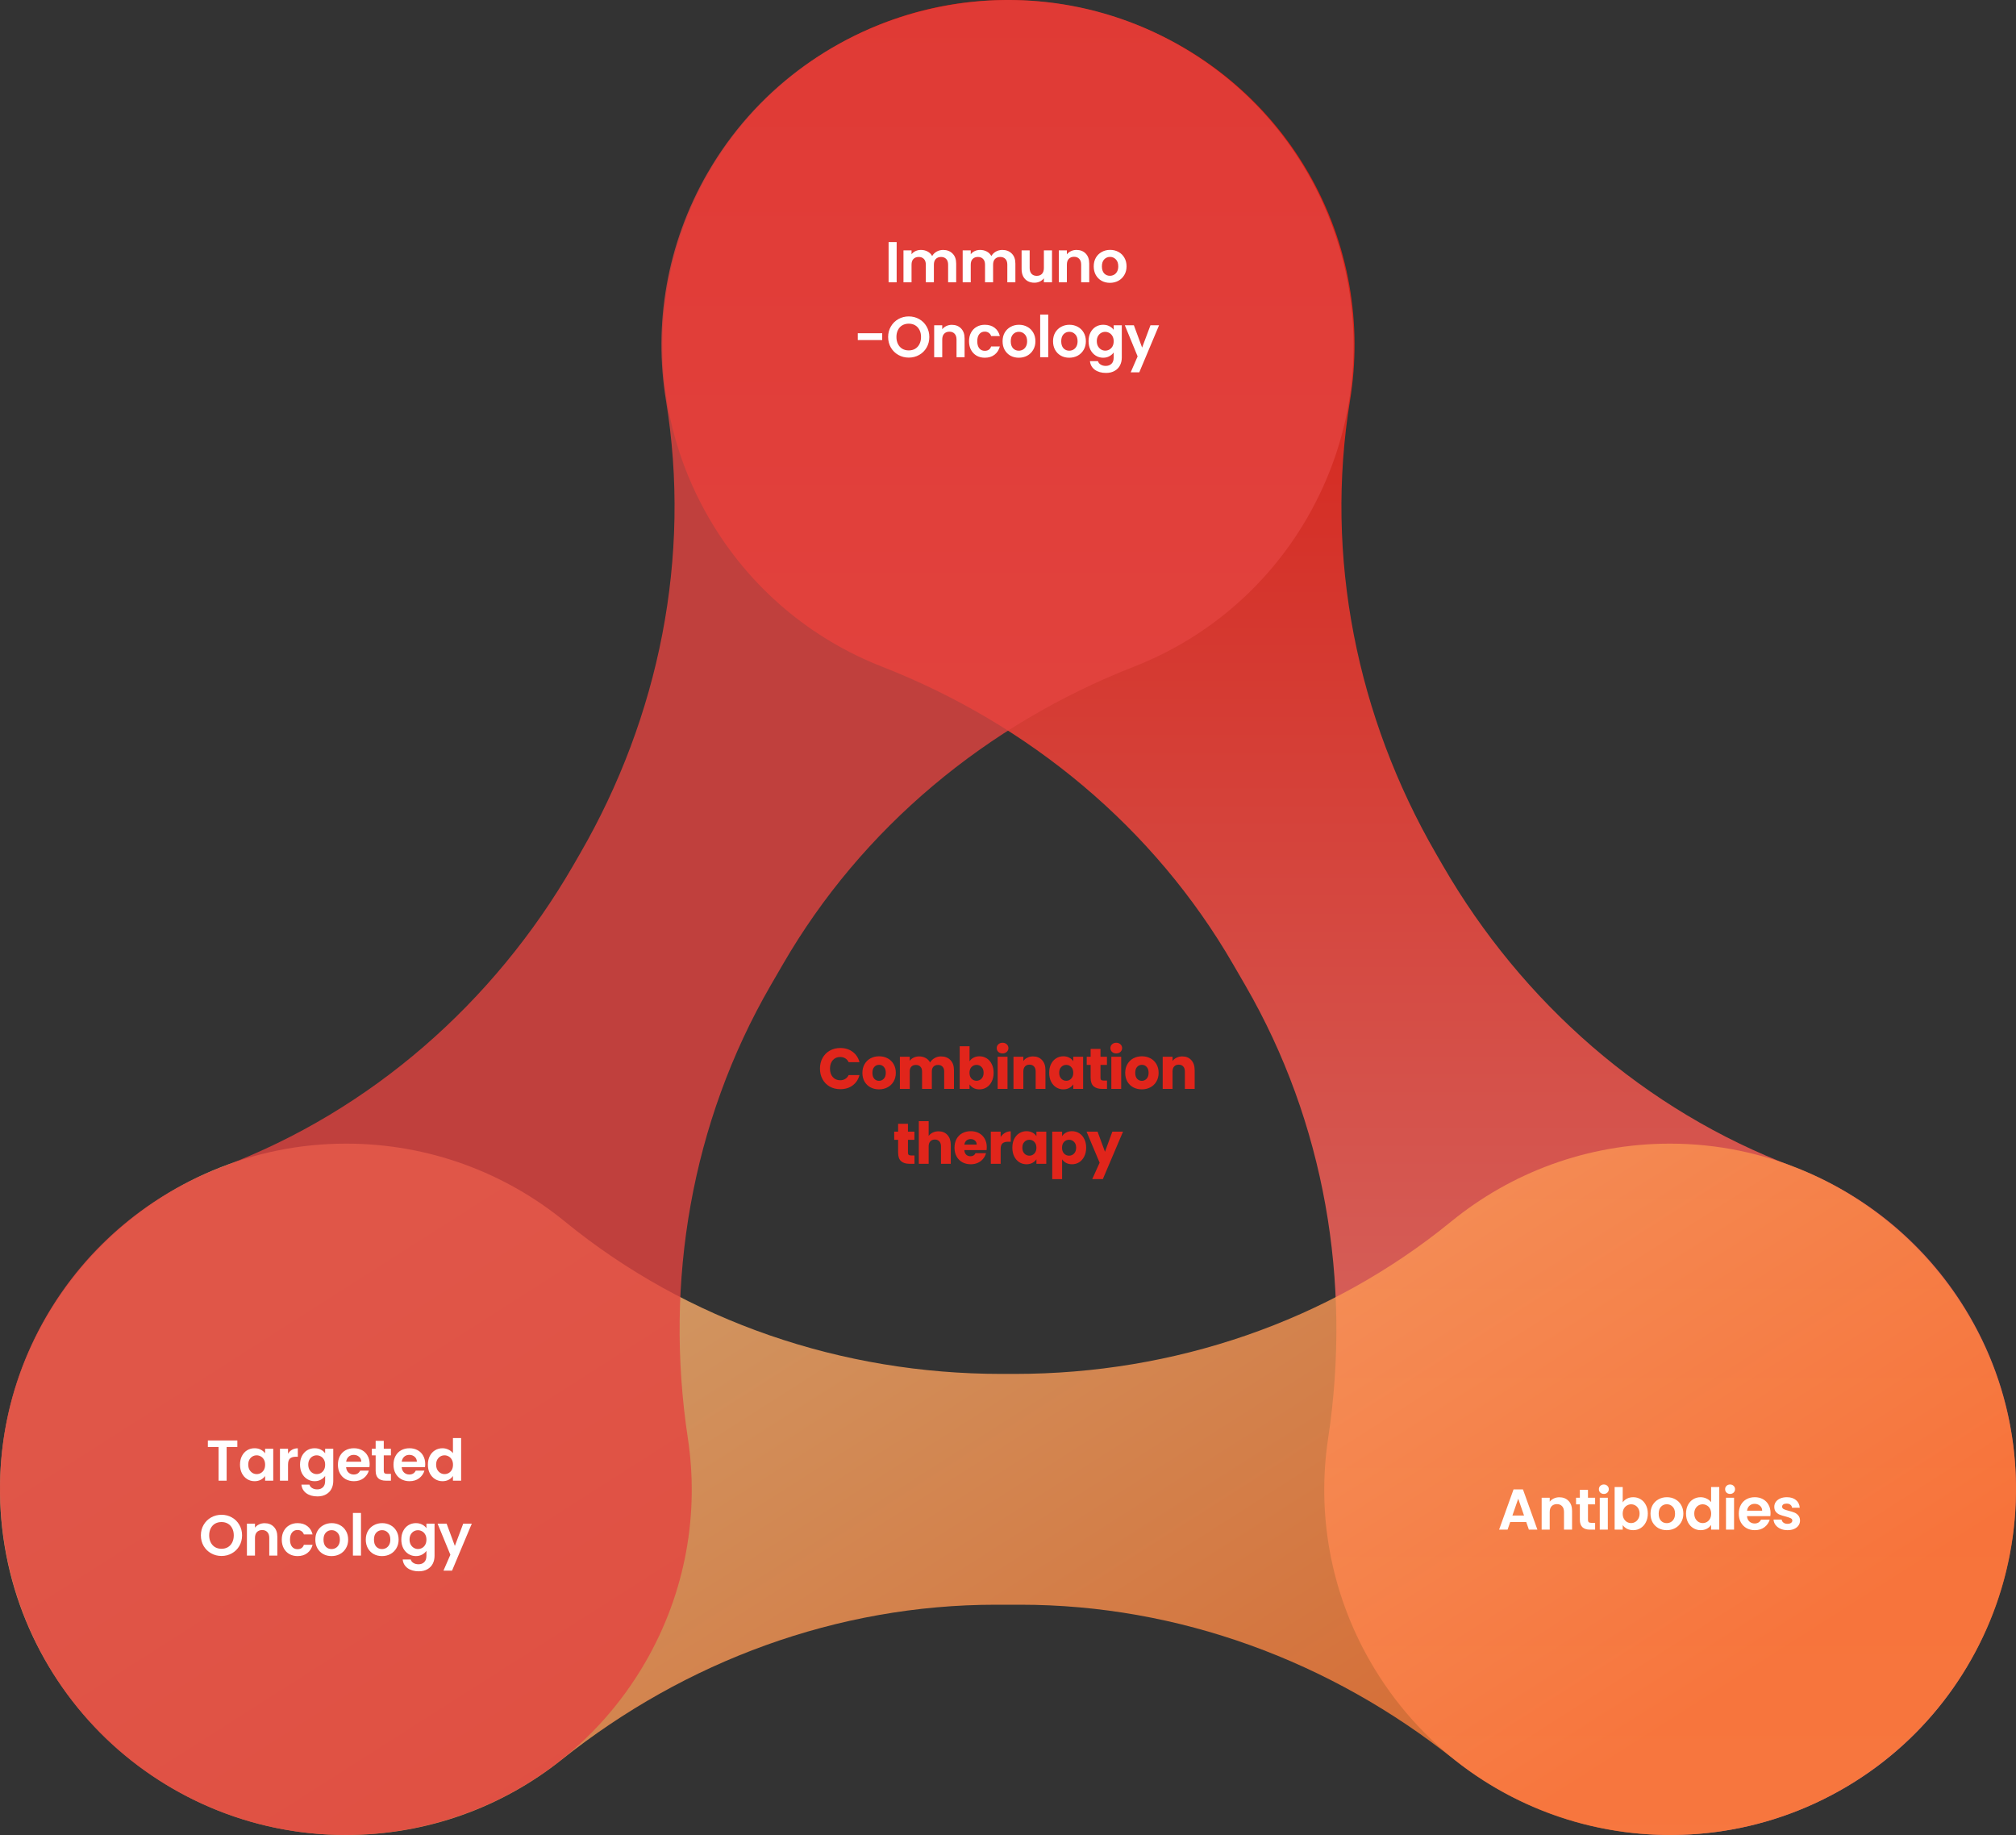
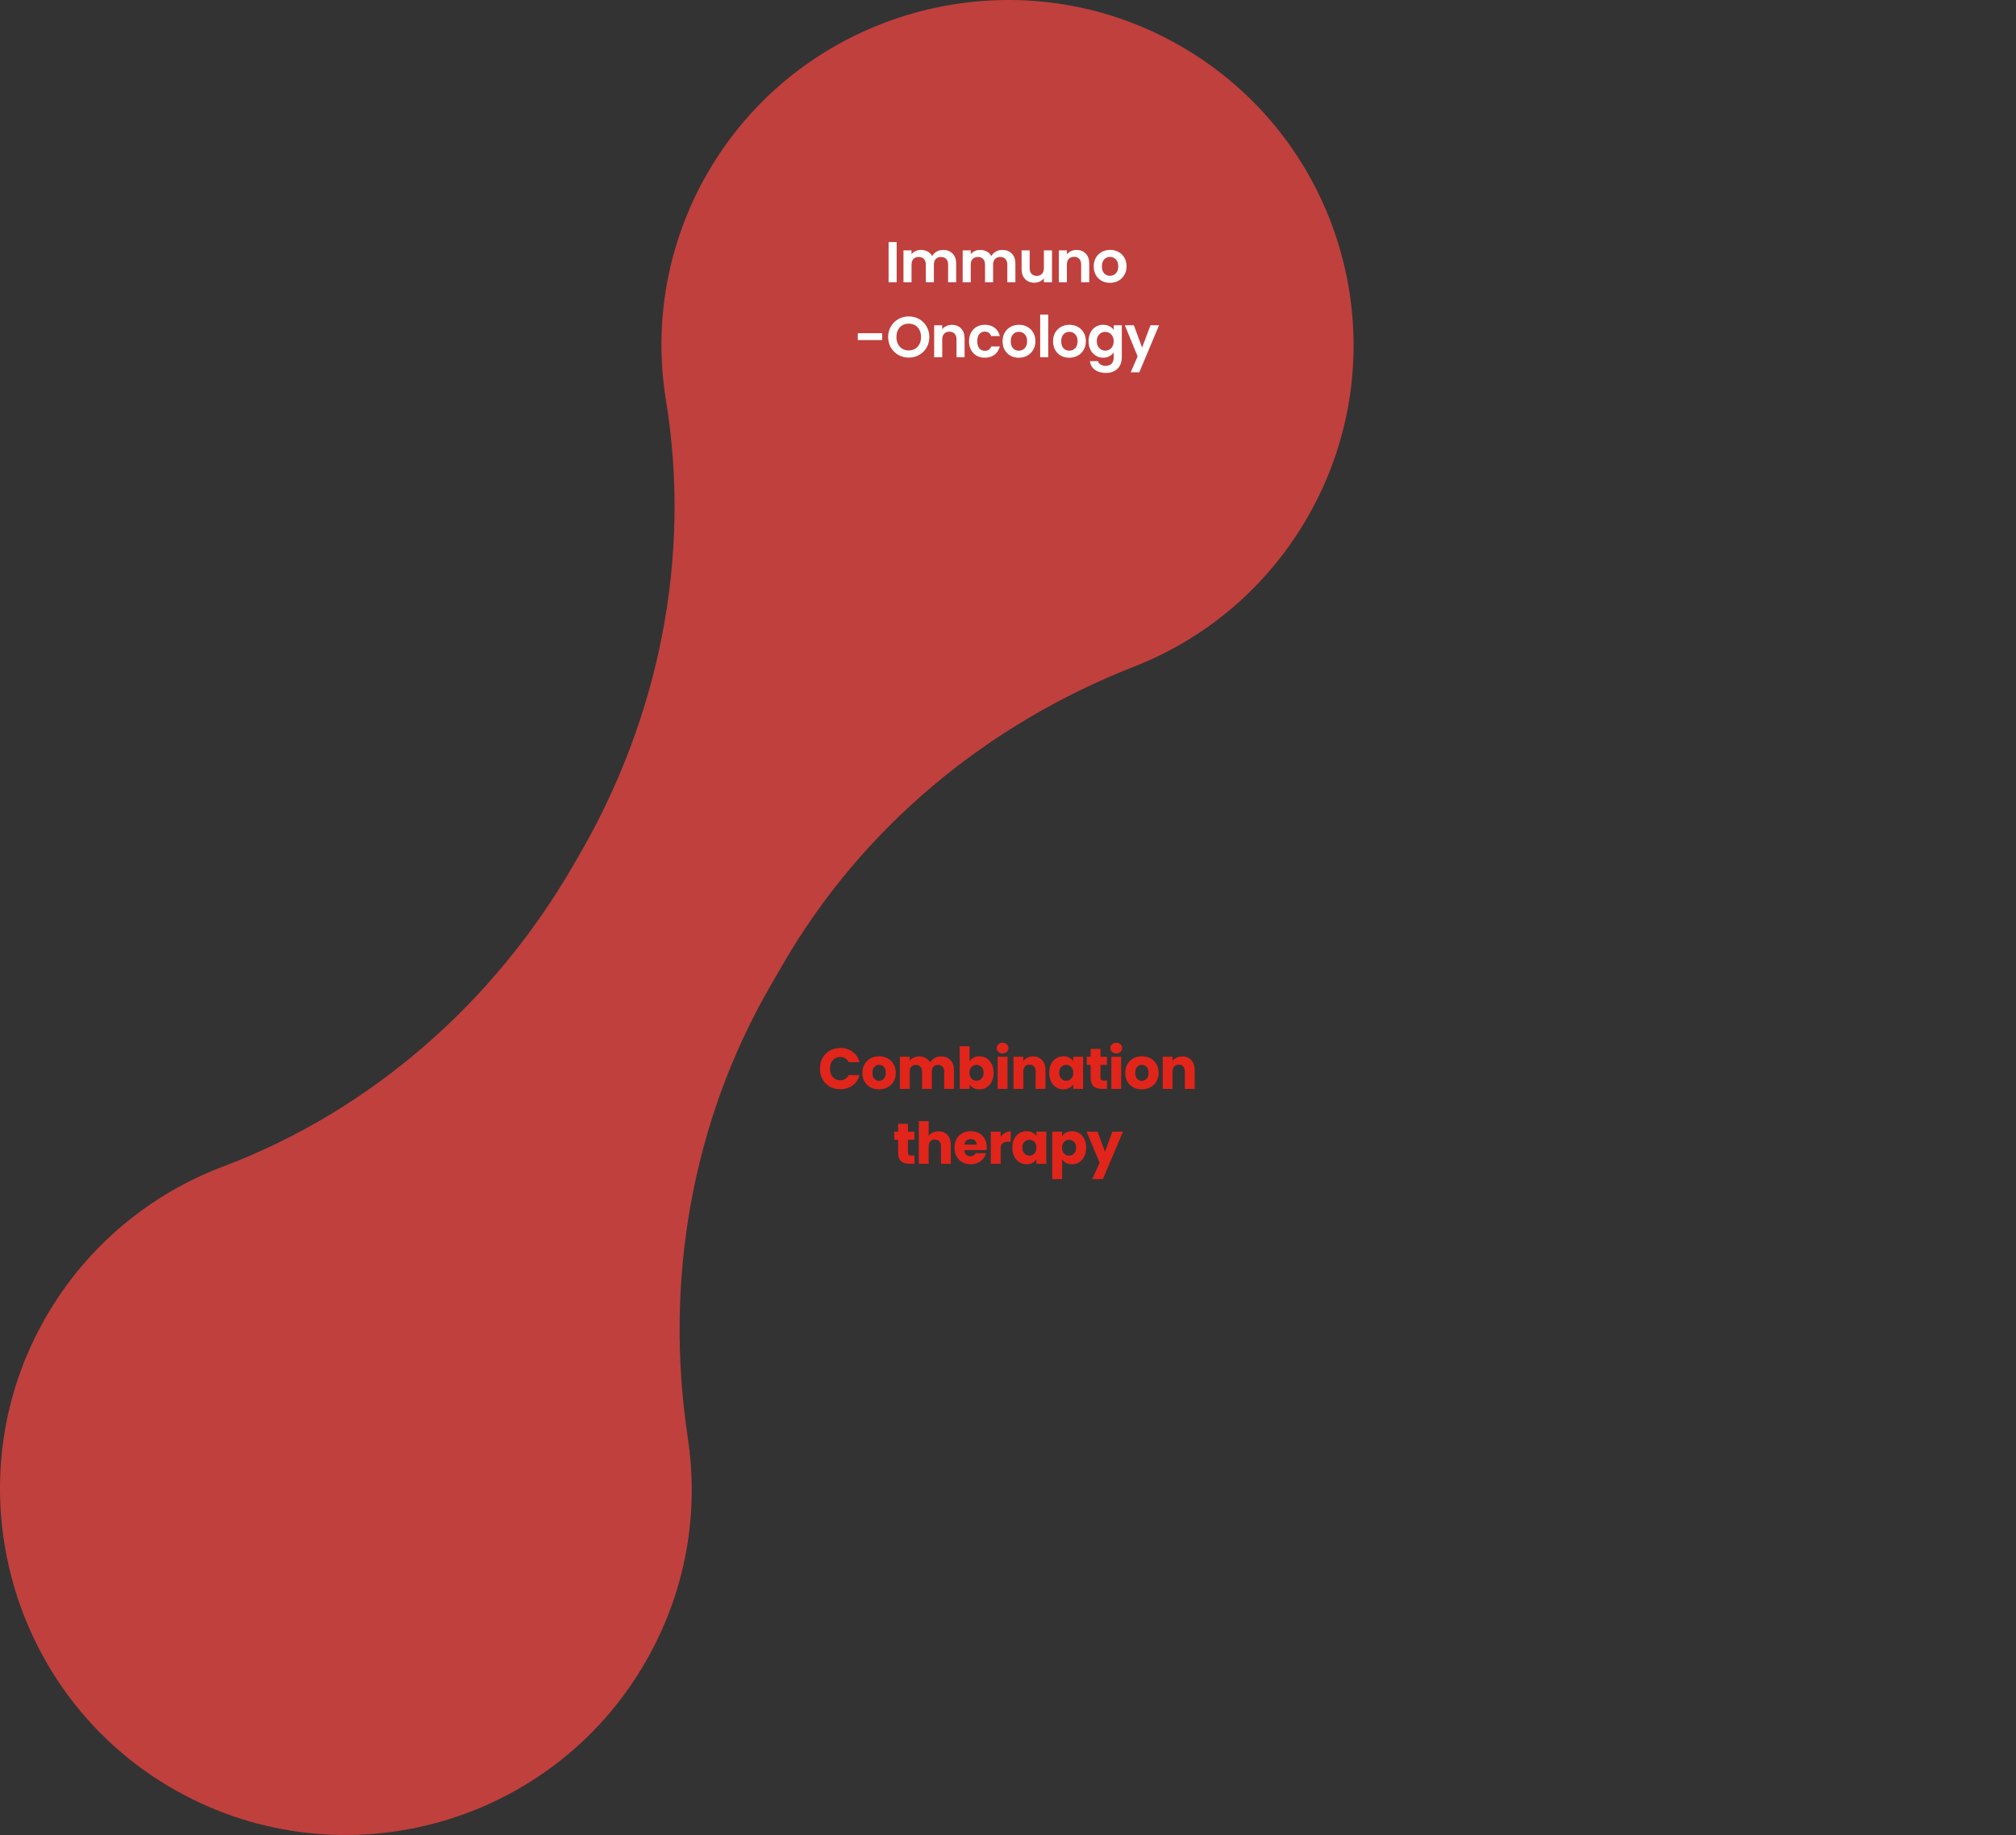
<svg xmlns="http://www.w3.org/2000/svg" width="700" height="637" viewBox="0 0 700 637" fill="none">
  <rect x="0" y="0" width="700" height="637" fill="#333333" stroke="none" />
-   <path d="M454.213 59.849C468.63 84.776 473.069 112.709 468.751 139.061C459.885 193.25 471.109 248.814 498.625 296.364L501.008 300.492C528.512 348.041 571.111 385.523 622.563 404.958C647.575 414.41 669.612 432.203 684.017 457.13C716.698 513.637 697.66 586.644 641.515 620.046C583.835 654.365 509.378 634.87 475.923 577.023C461.76 552.543 457.236 525.153 461.167 499.223C469.38 445.011 459.909 389.603 432.442 342.126L428.196 334.799C400.729 287.31 357.392 251.434 306.243 231.419C281.775 221.847 260.282 204.247 246.119 179.766C212.652 121.92 232.972 47.814 291.584 15.124C348.648 -16.708 421.52 3.355 454.201 59.849L454.213 59.849Z" fill="url(#paint0_linear_1061_22473)" fill-opacity="0.8" />
-   <path d="M579.875 397C551.036 397 524.567 407.148 503.857 424.061C461.263 458.842 407.431 476.94 352.401 476.94L347.623 476.94C292.605 476.94 238.761 458.854 196.167 424.061C175.456 407.148 148.988 397 120.148 397C54.763 397 0.919 449.999 0.012 515.285C-0.92 582.346 53.227 637 120.161 637C148.48 637 174.513 627.214 195.054 610.833C237.999 576.595 290.815 557.06 345.76 557.06L354.24 557.06C409.185 557.06 462.001 576.595 504.946 610.833C525.487 627.202 551.52 637 579.839 637C646.773 637 700.931 582.346 699.988 515.285C699.081 449.999 645.224 397 579.851 397L579.875 397Z" fill="url(#paint1_linear_1061_22473)" fill-opacity="0.8" />
  <path d="M245.787 59.849C231.37 84.776 226.931 112.709 231.249 139.061C240.115 193.25 228.891 248.814 201.375 296.364L198.992 300.492C171.488 348.041 128.889 385.523 77.437 404.958C52.425 414.41 30.388 432.203 15.983 457.13C-16.698 513.637 2.34 586.644 58.485 620.046C116.166 654.365 190.622 634.87 224.077 577.023C238.24 552.543 242.764 525.153 238.833 499.223C230.62 445.011 240.091 389.603 267.558 342.126L271.804 334.799C299.271 287.31 342.608 251.434 393.757 231.419C418.225 221.847 439.718 204.247 453.881 179.766C487.348 121.92 467.029 47.814 408.416 15.124C351.352 -16.708 278.48 3.355 245.799 59.849H245.787Z" fill="#E34440" fill-opacity="0.8" />
  <path d="M311.34 84.04L311.34 98L308.54 98L308.54 84.04L311.34 84.04ZM327.467 86.76C328.827 86.76 329.92 87.18 330.747 88.02C331.587 88.847 332.007 90.007 332.007 91.5L332.007 98L329.207 98L329.207 91.88C329.207 91.013 328.987 90.353 328.547 89.9C328.107 89.433 327.507 89.2 326.747 89.2C325.987 89.2 325.38 89.433 324.927 89.9C324.487 90.353 324.267 91.013 324.267 91.88L324.267 98L321.467 98L321.467 91.88C321.467 91.013 321.247 90.353 320.807 89.9C320.367 89.433 319.767 89.2 319.007 89.2C318.233 89.2 317.62 89.433 317.167 89.9C316.727 90.353 316.507 91.013 316.507 91.88L316.507 98L313.707 98L313.707 86.92L316.507 86.92L316.507 88.26C316.867 87.793 317.327 87.427 317.887 87.16C318.46 86.893 319.087 86.76 319.767 86.76C320.633 86.76 321.407 86.947 322.087 87.32C322.767 87.68 323.293 88.2 323.667 88.88C324.027 88.24 324.547 87.727 325.227 87.34C325.92 86.953 326.667 86.76 327.467 86.76ZM348.024 86.76C349.384 86.76 350.477 87.18 351.304 88.02C352.144 88.847 352.564 90.007 352.564 91.5L352.564 98L349.764 98L349.764 91.88C349.764 91.013 349.544 90.353 349.104 89.9C348.664 89.433 348.064 89.2 347.304 89.2C346.544 89.2 345.937 89.433 345.484 89.9C345.044 90.353 344.824 91.013 344.824 91.88L344.824 98L342.024 98L342.024 91.88C342.024 91.013 341.804 90.353 341.364 89.9C340.924 89.433 340.324 89.2 339.564 89.2C338.79 89.2 338.177 89.433 337.724 89.9C337.284 90.353 337.064 91.013 337.064 91.88L337.064 98L334.264 98L334.264 86.92L337.064 86.92L337.064 88.26C337.424 87.793 337.884 87.427 338.444 87.16C339.017 86.893 339.644 86.76 340.324 86.76C341.19 86.76 341.964 86.947 342.644 87.32C343.324 87.68 343.85 88.2 344.224 88.88C344.584 88.24 345.104 87.727 345.784 87.34C346.477 86.953 347.224 86.76 348.024 86.76ZM365.281 86.92L365.281 98L362.461 98L362.461 96.6C362.101 97.08 361.627 97.46 361.041 97.74C360.467 98.007 359.841 98.14 359.161 98.14C358.294 98.14 357.527 97.96 356.861 97.6C356.194 97.227 355.667 96.687 355.281 95.98C354.907 95.26 354.721 94.407 354.721 93.42L354.721 86.92L357.521 86.92L357.521 93.02C357.521 93.9 357.741 94.58 358.181 95.06C358.621 95.527 359.221 95.76 359.981 95.76C360.754 95.76 361.361 95.527 361.801 95.06C362.241 94.58 362.461 93.9 362.461 93.02L362.461 86.92L365.281 86.92ZM373.783 86.76C375.103 86.76 376.17 87.18 376.983 88.02C377.797 88.847 378.203 90.007 378.203 91.5L378.203 98L375.403 98L375.403 91.88C375.403 91 375.183 90.327 374.743 89.86C374.303 89.38 373.703 89.14 372.943 89.14C372.17 89.14 371.557 89.38 371.103 89.86C370.663 90.327 370.443 91 370.443 91.88L370.443 98L367.643 98L367.643 86.92L370.443 86.92L370.443 88.3C370.817 87.82 371.29 87.447 371.863 87.18C372.45 86.9 373.09 86.76 373.783 86.76ZM385.386 98.18C384.319 98.18 383.359 97.947 382.506 97.48C381.653 97 380.979 96.327 380.486 95.46C380.006 94.593 379.766 93.593 379.766 92.46C379.766 91.327 380.013 90.327 380.506 89.46C381.013 88.593 381.699 87.927 382.566 87.46C383.433 86.98 384.399 86.74 385.466 86.74C386.533 86.74 387.499 86.98 388.366 87.46C389.233 87.927 389.913 88.593 390.406 89.46C390.913 90.327 391.166 91.327 391.166 92.46C391.166 93.593 390.906 94.593 390.386 95.46C389.879 96.327 389.186 97 388.306 97.48C387.439 97.947 386.466 98.18 385.386 98.18ZM385.386 95.74C385.893 95.74 386.366 95.62 386.806 95.38C387.259 95.127 387.619 94.753 387.886 94.26C388.153 93.767 388.286 93.167 388.286 92.46C388.286 91.407 388.006 90.6 387.446 90.04C386.899 89.467 386.226 89.18 385.426 89.18C384.626 89.18 383.953 89.467 383.406 90.04C382.873 90.6 382.606 91.407 382.606 92.46C382.606 93.513 382.866 94.327 383.386 94.9C383.919 95.46 384.586 95.74 385.386 95.74ZM306.322 115.68L306.322 118.04L297.842 118.04L297.842 115.68L306.322 115.68ZM315.542 124.14C314.236 124.14 313.036 123.833 311.942 123.22C310.849 122.607 309.982 121.76 309.342 120.68C308.702 119.587 308.382 118.353 308.382 116.98C308.382 115.62 308.702 114.4 309.342 113.32C309.982 112.227 310.849 111.373 311.942 110.76C313.036 110.147 314.236 109.84 315.542 109.84C316.862 109.84 318.062 110.147 319.142 110.76C320.236 111.373 321.096 112.227 321.722 113.32C322.362 114.4 322.682 115.62 322.682 116.98C322.682 118.353 322.362 119.587 321.722 120.68C321.096 121.76 320.236 122.607 319.142 123.22C318.049 123.833 316.849 124.14 315.542 124.14ZM315.542 121.64C316.382 121.64 317.122 121.453 317.762 121.08C318.402 120.693 318.902 120.147 319.262 119.44C319.622 118.733 319.802 117.913 319.802 116.98C319.802 116.047 319.622 115.233 319.262 114.54C318.902 113.833 318.402 113.293 317.762 112.92C317.122 112.547 316.382 112.36 315.542 112.36C314.702 112.36 313.956 112.547 313.302 112.92C312.662 113.293 312.162 113.833 311.802 114.54C311.442 115.233 311.262 116.047 311.262 116.98C311.262 117.913 311.442 118.733 311.802 119.44C312.162 120.147 312.662 120.693 313.302 121.08C313.956 121.453 314.702 121.64 315.542 121.64ZM330.506 112.76C331.826 112.76 332.892 113.18 333.706 114.02C334.519 114.847 334.926 116.007 334.926 117.5L334.926 124L332.126 124L332.126 117.88C332.126 117 331.906 116.327 331.466 115.86C331.026 115.38 330.426 115.14 329.666 115.14C328.892 115.14 328.279 115.38 327.826 115.86C327.386 116.327 327.166 117 327.166 117.88L327.166 124L324.366 124L324.366 112.92L327.166 112.92L327.166 114.3C327.539 113.82 328.012 113.447 328.586 113.18C329.172 112.9 329.812 112.76 330.506 112.76ZM336.468 118.46C336.468 117.313 336.702 116.313 337.168 115.46C337.635 114.593 338.282 113.927 339.108 113.46C339.935 112.98 340.882 112.74 341.948 112.74C343.322 112.74 344.455 113.087 345.348 113.78C346.255 114.46 346.862 115.42 347.168 116.66L344.148 116.66C343.988 116.18 343.715 115.807 343.328 115.54C342.955 115.26 342.488 115.12 341.928 115.12C341.128 115.12 340.495 115.413 340.028 116C339.562 116.573 339.328 117.393 339.328 118.46C339.328 119.513 339.562 120.333 340.028 120.92C340.495 121.493 341.128 121.78 341.928 121.78C343.062 121.78 343.802 121.273 344.148 120.26L347.168 120.26C346.862 121.46 346.255 122.413 345.348 123.12C344.442 123.827 343.308 124.18 341.948 124.18C340.882 124.18 339.935 123.947 339.108 123.48C338.282 123 337.635 122.333 337.168 121.48C336.702 120.613 336.468 119.607 336.468 118.46ZM353.739 124.18C352.673 124.18 351.713 123.947 350.859 123.48C350.006 123 349.333 122.327 348.839 121.46C348.359 120.593 348.119 119.593 348.119 118.46C348.119 117.327 348.366 116.327 348.859 115.46C349.366 114.593 350.053 113.927 350.919 113.46C351.786 112.98 352.753 112.74 353.819 112.74C354.886 112.74 355.853 112.98 356.719 113.46C357.586 113.927 358.266 114.593 358.759 115.46C359.266 116.327 359.519 117.327 359.519 118.46C359.519 119.593 359.259 120.593 358.739 121.46C358.233 122.327 357.539 123 356.659 123.48C355.793 123.947 354.819 124.18 353.739 124.18ZM353.739 121.74C354.246 121.74 354.719 121.62 355.159 121.38C355.613 121.127 355.973 120.753 356.239 120.26C356.506 119.767 356.639 119.167 356.639 118.46C356.639 117.407 356.359 116.6 355.799 116.04C355.253 115.467 354.579 115.18 353.779 115.18C352.979 115.18 352.306 115.467 351.759 116.04C351.226 116.6 350.959 117.407 350.959 118.46C350.959 119.513 351.219 120.327 351.739 120.9C352.273 121.46 352.939 121.74 353.739 121.74ZM363.973 109.2L363.973 124L361.173 124L361.173 109.2L363.973 109.2ZM371.26 124.18C370.193 124.18 369.233 123.947 368.38 123.48C367.526 123 366.853 122.327 366.36 121.46C365.88 120.593 365.64 119.593 365.64 118.46C365.64 117.327 365.886 116.327 366.38 115.46C366.886 114.593 367.573 113.927 368.44 113.46C369.306 112.98 370.273 112.74 371.34 112.74C372.406 112.74 373.373 112.98 374.24 113.46C375.106 113.927 375.786 114.593 376.28 115.46C376.786 116.327 377.04 117.327 377.04 118.46C377.04 119.593 376.78 120.593 376.26 121.46C375.753 122.327 375.06 123 374.18 123.48C373.313 123.947 372.34 124.18 371.26 124.18ZM371.26 121.74C371.766 121.74 372.24 121.62 372.68 121.38C373.133 121.127 373.493 120.753 373.76 120.26C374.026 119.767 374.16 119.167 374.16 118.46C374.16 117.407 373.88 116.6 373.32 116.04C372.773 115.467 372.1 115.18 371.3 115.18C370.5 115.18 369.826 115.467 369.28 116.04C368.746 116.6 368.48 117.407 368.48 118.46C368.48 119.513 368.74 120.327 369.26 120.9C369.793 121.46 370.46 121.74 371.26 121.74ZM383.034 112.74C383.86 112.74 384.587 112.907 385.214 113.24C385.84 113.56 386.334 113.98 386.694 114.5L386.694 112.92L389.514 112.92L389.514 124.08C389.514 125.107 389.307 126.02 388.894 126.82C388.48 127.633 387.86 128.273 387.034 128.74C386.207 129.22 385.207 129.46 384.034 129.46C382.46 129.46 381.167 129.093 380.154 128.36C379.154 127.627 378.587 126.627 378.454 125.36L381.234 125.36C381.38 125.867 381.694 126.267 382.174 126.56C382.667 126.867 383.26 127.02 383.954 127.02C384.767 127.02 385.427 126.773 385.934 126.28C386.44 125.8 386.694 125.067 386.694 124.08L386.694 122.36C386.334 122.88 385.834 123.313 385.194 123.66C384.567 124.007 383.847 124.18 383.034 124.18C382.1 124.18 381.247 123.94 380.474 123.46C379.7 122.98 379.087 122.307 378.634 121.44C378.194 120.56 377.974 119.553 377.974 118.42C377.974 117.3 378.194 116.307 378.634 115.44C379.087 114.573 379.694 113.907 380.454 113.44C381.227 112.973 382.087 112.74 383.034 112.74ZM386.694 118.46C386.694 117.78 386.56 117.2 386.294 116.72C386.027 116.227 385.667 115.853 385.214 115.6C384.76 115.333 384.274 115.2 383.754 115.2C383.234 115.2 382.754 115.327 382.314 115.58C381.874 115.833 381.514 116.207 381.234 116.7C380.967 117.18 380.834 117.753 380.834 118.42C380.834 119.087 380.967 119.673 381.234 120.18C381.514 120.673 381.874 121.053 382.314 121.32C382.767 121.587 383.247 121.72 383.754 121.72C384.274 121.72 384.76 121.593 385.214 121.34C385.667 121.073 386.027 120.7 386.294 120.22C386.56 119.727 386.694 119.14 386.694 118.46ZM402.448 112.92L395.588 129.24L392.608 129.24L395.008 123.72L390.568 112.92L393.708 112.92L396.568 120.66L399.468 112.92L402.448 112.92Z" fill="white" />
  <path d="M284.711 370.96C284.711 369.573 285.011 368.34 285.611 367.26C286.211 366.167 287.044 365.32 288.111 364.72C289.191 364.107 290.411 363.8 291.771 363.8C293.437 363.8 294.864 364.24 296.051 365.12C297.237 366 298.031 367.2 298.431 368.72L294.671 368.72C294.391 368.133 293.991 367.687 293.471 367.38C292.964 367.073 292.384 366.92 291.731 366.92C290.677 366.92 289.824 367.287 289.171 368.02C288.517 368.753 288.191 369.733 288.191 370.96C288.191 372.187 288.517 373.167 289.171 373.9C289.824 374.633 290.677 375 291.731 375C292.384 375 292.964 374.847 293.471 374.54C293.991 374.233 294.391 373.787 294.671 373.2L298.431 373.2C298.031 374.72 297.237 375.92 296.051 376.8C294.864 377.667 293.437 378.1 291.771 378.1C290.411 378.1 289.191 377.8 288.111 377.2C287.044 376.587 286.211 375.74 285.611 374.66C285.011 373.58 284.711 372.347 284.711 370.96ZM305.205 378.16C304.112 378.16 303.125 377.927 302.245 377.46C301.378 376.993 300.692 376.327 300.185 375.46C299.692 374.593 299.445 373.58 299.445 372.42C299.445 371.273 299.698 370.267 300.205 369.4C300.712 368.52 301.405 367.847 302.285 367.38C303.165 366.913 304.152 366.68 305.245 366.68C306.338 366.68 307.325 366.913 308.205 367.38C309.085 367.847 309.778 368.52 310.285 369.4C310.792 370.267 311.045 371.273 311.045 372.42C311.045 373.567 310.785 374.58 310.265 375.46C309.758 376.327 309.058 376.993 308.165 377.46C307.285 377.927 306.298 378.16 305.205 378.16ZM305.205 375.2C305.858 375.2 306.412 374.96 306.865 374.48C307.332 374 307.565 373.313 307.565 372.42C307.565 371.527 307.338 370.84 306.885 370.36C306.445 369.88 305.898 369.64 305.245 369.64C304.578 369.64 304.025 369.88 303.585 370.36C303.145 370.827 302.925 371.513 302.925 372.42C302.925 373.313 303.138 374 303.565 374.48C304.005 374.96 304.552 375.2 305.205 375.2ZM326.7 366.72C328.086 366.72 329.186 367.14 330 367.98C330.826 368.82 331.24 369.987 331.24 371.48L331.24 378L327.84 378L327.84 371.94C327.84 371.22 327.646 370.667 327.26 370.28C326.886 369.88 326.366 369.68 325.7 369.68C325.033 369.68 324.506 369.88 324.12 370.28C323.746 370.667 323.56 371.22 323.56 371.94L323.56 378L320.16 378L320.16 371.94C320.16 371.22 319.966 370.667 319.58 370.28C319.206 369.88 318.686 369.68 318.02 369.68C317.353 369.68 316.826 369.88 316.44 370.28C316.066 370.667 315.88 371.22 315.88 371.94L315.88 378L312.46 378L312.46 366.84L315.88 366.84L315.88 368.24C316.226 367.773 316.68 367.407 317.24 367.14C317.8 366.86 318.433 366.72 319.14 366.72C319.98 366.72 320.726 366.9 321.38 367.26C322.046 367.62 322.566 368.133 322.94 368.8C323.326 368.187 323.853 367.687 324.52 367.3C325.186 366.913 325.913 366.72 326.7 366.72ZM336.651 368.42C336.971 367.9 337.431 367.48 338.031 367.16C338.631 366.84 339.318 366.68 340.091 366.68C341.011 366.68 341.845 366.913 342.591 367.38C343.338 367.847 343.925 368.513 344.351 369.38C344.791 370.247 345.011 371.253 345.011 372.4C345.011 373.547 344.791 374.56 344.351 375.44C343.925 376.307 343.338 376.98 342.591 377.46C341.845 377.927 341.011 378.16 340.091 378.16C339.305 378.16 338.618 378.007 338.031 377.7C337.445 377.38 336.985 376.96 336.651 376.44L336.651 378L333.231 378L333.231 363.2L336.651 363.2L336.651 368.42ZM341.531 372.4C341.531 371.547 341.291 370.88 340.811 370.4C340.345 369.907 339.765 369.66 339.071 369.66C338.391 369.66 337.811 369.907 337.331 370.4C336.865 370.893 336.631 371.567 336.631 372.42C336.631 373.273 336.865 373.947 337.331 374.44C337.811 374.933 338.391 375.18 339.071 375.18C339.751 375.18 340.331 374.933 340.811 374.44C341.291 373.933 341.531 373.253 341.531 372.4ZM348.126 365.68C347.526 365.68 347.032 365.507 346.646 365.16C346.272 364.8 346.086 364.36 346.086 363.84C346.086 363.307 346.272 362.867 346.646 362.52C347.032 362.16 347.526 361.98 348.126 361.98C348.712 361.98 349.192 362.16 349.566 362.52C349.952 362.867 350.146 363.307 350.146 363.84C350.146 364.36 349.952 364.8 349.566 365.16C349.192 365.507 348.712 365.68 348.126 365.68ZM349.826 366.84L349.826 378L346.406 378L346.406 366.84L349.826 366.84ZM358.704 366.72C360.011 366.72 361.051 367.147 361.824 368C362.611 368.84 363.004 370 363.004 371.48L363.004 378L359.604 378L359.604 371.94C359.604 371.193 359.411 370.613 359.024 370.2C358.637 369.787 358.117 369.58 357.464 369.58C356.811 369.58 356.291 369.787 355.904 370.2C355.517 370.613 355.324 371.193 355.324 371.94L355.324 378L351.904 378L351.904 366.84L355.324 366.84L355.324 368.32C355.671 367.827 356.137 367.44 356.724 367.16C357.311 366.867 357.971 366.72 358.704 366.72ZM364.301 372.4C364.301 371.253 364.514 370.247 364.941 369.38C365.381 368.513 365.974 367.847 366.721 367.38C367.467 366.913 368.301 366.68 369.221 366.68C370.007 366.68 370.694 366.84 371.281 367.16C371.881 367.48 372.341 367.9 372.661 368.42L372.661 366.84L376.081 366.84L376.081 378L372.661 378L372.661 376.42C372.327 376.94 371.861 377.36 371.261 377.68C370.674 378 369.987 378.16 369.201 378.16C368.294 378.16 367.467 377.927 366.721 377.46C365.974 376.98 365.381 376.307 364.941 375.44C364.514 374.56 364.301 373.547 364.301 372.4ZM372.661 372.42C372.661 371.567 372.421 370.893 371.941 370.4C371.474 369.907 370.901 369.66 370.221 369.66C369.541 369.66 368.961 369.907 368.481 370.4C368.014 370.88 367.781 371.547 367.781 372.4C367.781 373.253 368.014 373.933 368.481 374.44C368.961 374.933 369.541 375.18 370.221 375.18C370.901 375.18 371.474 374.933 371.941 374.44C372.421 373.947 372.661 373.273 372.661 372.42ZM384.375 375.1L384.375 378L382.635 378C381.395 378 380.428 377.7 379.735 377.1C379.042 376.487 378.695 375.493 378.695 374.12L378.695 369.68L377.335 369.68L377.335 366.84L378.695 366.84L378.695 364.12L382.115 364.12L382.115 366.84L384.355 366.84L384.355 369.68L382.115 369.68L382.115 374.16C382.115 374.493 382.195 374.733 382.355 374.88C382.515 375.027 382.782 375.1 383.155 375.1L384.375 375.1ZM387.6 365.68C387 365.68 386.507 365.507 386.12 365.16C385.747 364.8 385.56 364.36 385.56 363.84C385.56 363.307 385.747 362.867 386.12 362.52C386.507 362.16 387 361.98 387.6 361.98C388.187 361.98 388.667 362.16 389.04 362.52C389.427 362.867 389.62 363.307 389.62 363.84C389.62 364.36 389.427 364.8 389.04 365.16C388.667 365.507 388.187 365.68 387.6 365.68ZM389.3 366.84L389.3 378L385.88 378L385.88 366.84L389.3 366.84ZM396.458 378.16C395.365 378.16 394.378 377.927 393.498 377.46C392.632 376.993 391.945 376.327 391.438 375.46C390.945 374.593 390.698 373.58 390.698 372.42C390.698 371.273 390.952 370.267 391.458 369.4C391.965 368.52 392.658 367.847 393.538 367.38C394.418 366.913 395.405 366.68 396.498 366.68C397.592 366.68 398.578 366.913 399.458 367.38C400.338 367.847 401.032 368.52 401.538 369.4C402.045 370.267 402.298 371.273 402.298 372.42C402.298 373.567 402.038 374.58 401.518 375.46C401.012 376.327 400.312 376.993 399.418 377.46C398.538 377.927 397.552 378.16 396.458 378.16ZM396.458 375.2C397.112 375.2 397.665 374.96 398.118 374.48C398.585 374 398.818 373.313 398.818 372.42C398.818 371.527 398.592 370.84 398.138 370.36C397.698 369.88 397.152 369.64 396.498 369.64C395.832 369.64 395.278 369.88 394.838 370.36C394.398 370.827 394.178 371.513 394.178 372.42C394.178 373.313 394.392 374 394.818 374.48C395.258 374.96 395.805 375.2 396.458 375.2ZM410.513 366.72C411.819 366.72 412.859 367.147 413.633 368C414.419 368.84 414.813 370 414.813 371.48L414.813 378L411.413 378L411.413 371.94C411.413 371.193 411.219 370.613 410.833 370.2C410.446 369.787 409.926 369.58 409.273 369.58C408.619 369.58 408.099 369.787 407.713 370.2C407.326 370.613 407.133 371.193 407.133 371.94L407.133 378L403.713 378L403.713 366.84L407.133 366.84L407.133 368.32C407.479 367.827 407.946 367.44 408.533 367.16C409.119 366.867 409.779 366.72 410.513 366.72ZM317.527 401.1L317.527 404L315.787 404C314.547 404 313.581 403.7 312.887 403.1C312.194 402.487 311.847 401.493 311.847 400.12L311.847 395.68L310.487 395.68L310.487 392.84L311.847 392.84L311.847 390.12L315.267 390.12L315.267 392.84L317.507 392.84L317.507 395.68L315.267 395.68L315.267 400.16C315.267 400.493 315.347 400.733 315.507 400.88C315.667 401.027 315.934 401.1 316.307 401.1L317.527 401.1ZM325.892 392.72C327.172 392.72 328.199 393.147 328.972 394C329.746 394.84 330.132 396 330.132 397.48L330.132 404L326.732 404L326.732 397.94C326.732 397.193 326.539 396.613 326.152 396.2C325.766 395.787 325.246 395.58 324.592 395.58C323.939 395.58 323.419 395.787 323.032 396.2C322.646 396.613 322.452 397.193 322.452 397.94L322.452 404L319.032 404L319.032 389.2L322.452 389.2L322.452 394.34C322.799 393.847 323.272 393.453 323.872 393.16C324.472 392.867 325.146 392.72 325.892 392.72ZM342.629 398.24C342.629 398.56 342.609 398.893 342.569 399.24L334.829 399.24C334.882 399.933 335.102 400.467 335.489 400.84C335.889 401.2 336.375 401.38 336.949 401.38C337.802 401.38 338.395 401.02 338.729 400.3L342.369 400.3C342.182 401.033 341.842 401.693 341.349 402.28C340.869 402.867 340.262 403.327 339.529 403.66C338.795 403.993 337.975 404.16 337.069 404.16C335.975 404.16 335.002 403.927 334.149 403.46C333.295 402.993 332.629 402.327 332.149 401.46C331.669 400.593 331.429 399.58 331.429 398.42C331.429 397.26 331.662 396.247 332.129 395.38C332.609 394.513 333.275 393.847 334.129 393.38C334.982 392.913 335.962 392.68 337.069 392.68C338.149 392.68 339.109 392.907 339.949 393.36C340.789 393.813 341.442 394.46 341.909 395.3C342.389 396.14 342.629 397.12 342.629 398.24ZM339.129 397.34C339.129 396.753 338.929 396.287 338.529 395.94C338.129 395.593 337.629 395.42 337.029 395.42C336.455 395.42 335.969 395.587 335.569 395.92C335.182 396.253 334.942 396.727 334.849 397.34L339.129 397.34ZM347.453 394.7C347.853 394.087 348.353 393.607 348.953 393.26C349.553 392.9 350.22 392.72 350.953 392.72L350.953 396.34L350.013 396.34C349.16 396.34 348.52 396.527 348.093 396.9C347.666 397.26 347.453 397.9 347.453 398.82L347.453 404L344.033 404L344.033 392.84L347.453 392.84L347.453 394.7ZM351.508 398.4C351.508 397.253 351.721 396.247 352.148 395.38C352.588 394.513 353.181 393.847 353.928 393.38C354.674 392.913 355.508 392.68 356.428 392.68C357.214 392.68 357.901 392.84 358.488 393.16C359.088 393.48 359.548 393.9 359.868 394.42L359.868 392.84L363.288 392.84L363.288 404L359.868 404L359.868 402.42C359.534 402.94 359.068 403.36 358.468 403.68C357.881 404 357.194 404.16 356.408 404.16C355.501 404.16 354.674 403.927 353.928 403.46C353.181 402.98 352.588 402.307 352.148 401.44C351.721 400.56 351.508 399.547 351.508 398.4ZM359.868 398.42C359.868 397.567 359.628 396.893 359.148 396.4C358.681 395.907 358.108 395.66 357.428 395.66C356.748 395.66 356.168 395.907 355.688 396.4C355.221 396.88 354.988 397.547 354.988 398.4C354.988 399.253 355.221 399.933 355.688 400.44C356.168 400.933 356.748 401.18 357.428 401.18C358.108 401.18 358.681 400.933 359.148 400.44C359.628 399.947 359.868 399.273 359.868 398.42ZM368.782 394.42C369.115 393.9 369.575 393.48 370.162 393.16C370.749 392.84 371.435 392.68 372.222 392.68C373.142 392.68 373.975 392.913 374.722 393.38C375.469 393.847 376.055 394.513 376.482 395.38C376.922 396.247 377.142 397.253 377.142 398.4C377.142 399.547 376.922 400.56 376.482 401.44C376.055 402.307 375.469 402.98 374.722 403.46C373.975 403.927 373.142 404.16 372.222 404.16C371.449 404.16 370.762 404 370.162 403.68C369.575 403.36 369.115 402.947 368.782 402.44L368.782 409.32L365.362 409.32L365.362 392.84L368.782 392.84L368.782 394.42ZM373.662 398.4C373.662 397.547 373.422 396.88 372.942 396.4C372.475 395.907 371.895 395.66 371.202 395.66C370.522 395.66 369.942 395.907 369.462 396.4C368.995 396.893 368.762 397.567 368.762 398.42C368.762 399.273 368.995 399.947 369.462 400.44C369.942 400.933 370.522 401.18 371.202 401.18C371.882 401.18 372.462 400.933 372.942 400.44C373.422 399.933 373.662 399.253 373.662 398.4ZM389.936 392.84L382.936 409.3L379.256 409.3L381.816 403.62L377.276 392.84L381.096 392.84L383.676 399.82L386.236 392.84L389.936 392.84Z" fill="#E1251B" />
-   <path d="M82.413 500.04L82.413 502.3L78.693 502.3L78.693 514L75.893 514L75.893 502.3L72.173 502.3L72.173 500.04L82.413 500.04ZM83.336 508.42C83.336 507.3 83.556 506.307 83.996 505.44C84.449 504.573 85.056 503.907 85.816 503.44C86.589 502.973 87.449 502.74 88.396 502.74C89.222 502.74 89.942 502.907 90.556 503.24C91.183 503.573 91.683 503.993 92.056 504.5L92.056 502.92L94.876 502.92L94.876 514L92.056 514L92.056 512.38C91.696 512.9 91.196 513.333 90.556 513.68C89.929 514.013 89.203 514.18 88.376 514.18C87.442 514.18 86.589 513.94 85.816 513.46C85.056 512.98 84.449 512.307 83.996 511.44C83.556 510.56 83.336 509.553 83.336 508.42ZM92.056 508.46C92.056 507.78 91.922 507.2 91.656 506.72C91.389 506.227 91.029 505.853 90.576 505.6C90.123 505.333 89.636 505.2 89.116 505.2C88.596 505.2 88.116 505.327 87.676 505.58C87.236 505.833 86.876 506.207 86.596 506.7C86.329 507.18 86.196 507.753 86.196 508.42C86.196 509.087 86.329 509.673 86.596 510.18C86.876 510.673 87.236 511.053 87.676 511.32C88.129 511.587 88.609 511.72 89.116 511.72C89.636 511.72 90.123 511.593 90.576 511.34C91.029 511.073 91.389 510.7 91.656 510.22C91.922 509.727 92.056 509.14 92.056 508.46ZM100.01 504.64C100.37 504.053 100.837 503.593 101.41 503.26C101.997 502.927 102.664 502.76 103.41 502.76L103.41 505.7L102.67 505.7C101.79 505.7 101.124 505.907 100.67 506.32C100.23 506.733 100.01 507.453 100.01 508.48L100.01 514L97.21 514L97.21 502.92L100.01 502.92L100.01 504.64ZM109.236 502.74C110.063 502.74 110.79 502.907 111.416 503.24C112.043 503.56 112.536 503.98 112.896 504.5L112.896 502.92L115.716 502.92L115.716 514.08C115.716 515.107 115.51 516.02 115.096 516.82C114.683 517.633 114.063 518.273 113.236 518.74C112.41 519.22 111.41 519.46 110.236 519.46C108.663 519.46 107.37 519.093 106.356 518.36C105.356 517.627 104.79 516.627 104.656 515.36L107.436 515.36C107.583 515.867 107.896 516.267 108.376 516.56C108.87 516.867 109.463 517.02 110.156 517.02C110.97 517.02 111.63 516.773 112.136 516.28C112.643 515.8 112.896 515.067 112.896 514.08L112.896 512.36C112.536 512.88 112.036 513.313 111.396 513.66C110.77 514.007 110.05 514.18 109.236 514.18C108.303 514.18 107.45 513.94 106.676 513.46C105.903 512.98 105.29 512.307 104.836 511.44C104.396 510.56 104.176 509.553 104.176 508.42C104.176 507.3 104.396 506.307 104.836 505.44C105.29 504.573 105.896 503.907 106.656 503.44C107.43 502.973 108.29 502.74 109.236 502.74ZM112.896 508.46C112.896 507.78 112.763 507.2 112.496 506.72C112.23 506.227 111.87 505.853 111.416 505.6C110.963 505.333 110.476 505.2 109.956 505.2C109.436 505.2 108.956 505.327 108.516 505.58C108.076 505.833 107.716 506.207 107.436 506.7C107.17 507.18 107.036 507.753 107.036 508.42C107.036 509.087 107.17 509.673 107.436 510.18C107.716 510.673 108.076 511.053 108.516 511.32C108.97 511.587 109.45 511.72 109.956 511.72C110.476 511.72 110.963 511.593 111.416 511.34C111.87 511.073 112.23 510.7 112.496 510.22C112.763 509.727 112.896 509.14 112.896 508.46ZM128.351 508.22C128.351 508.62 128.324 508.98 128.271 509.3L120.171 509.3C120.238 510.1 120.518 510.727 121.011 511.18C121.504 511.633 122.111 511.86 122.831 511.86C123.871 511.86 124.611 511.413 125.051 510.52L128.071 510.52C127.751 511.587 127.138 512.467 126.231 513.16C125.324 513.84 124.211 514.18 122.891 514.18C121.824 514.18 120.864 513.947 120.011 513.48C119.171 513 118.511 512.327 118.031 511.46C117.564 510.593 117.331 509.593 117.331 508.46C117.331 507.313 117.564 506.307 118.031 505.44C118.498 504.573 119.151 503.907 119.991 503.44C120.831 502.973 121.798 502.74 122.891 502.74C123.944 502.74 124.884 502.967 125.711 503.42C126.551 503.873 127.198 504.52 127.651 505.36C128.118 506.187 128.351 507.14 128.351 508.22ZM125.451 507.42C125.438 506.7 125.178 506.127 124.671 505.7C124.164 505.26 123.544 505.04 122.811 505.04C122.118 505.04 121.531 505.253 121.051 505.68C120.584 506.093 120.298 506.673 120.191 507.42L125.451 507.42ZM133.255 505.22L133.255 510.58C133.255 510.953 133.342 511.227 133.515 511.4C133.702 511.56 134.008 511.64 134.435 511.64L135.735 511.64L135.735 514L133.975 514C131.615 514 130.435 512.853 130.435 510.56L130.435 505.22L129.115 505.22L129.115 502.92L130.435 502.92L130.435 500.18L133.255 500.18L133.255 502.92L135.735 502.92L135.735 505.22L133.255 505.22ZM147.649 508.22C147.649 508.62 147.622 508.98 147.569 509.3L139.469 509.3C139.535 510.1 139.815 510.727 140.309 511.18C140.802 511.633 141.409 511.86 142.129 511.86C143.169 511.86 143.909 511.413 144.349 510.52L147.369 510.52C147.049 511.587 146.435 512.467 145.529 513.16C144.622 513.84 143.509 514.18 142.189 514.18C141.122 514.18 140.162 513.947 139.309 513.48C138.469 513 137.809 512.327 137.329 511.46C136.862 510.593 136.629 509.593 136.629 508.46C136.629 507.313 136.862 506.307 137.329 505.44C137.795 504.573 138.449 503.907 139.289 503.44C140.129 502.973 141.095 502.74 142.189 502.74C143.242 502.74 144.182 502.967 145.009 503.42C145.849 503.873 146.495 504.52 146.949 505.36C147.415 506.187 147.649 507.14 147.649 508.22ZM144.749 507.42C144.735 506.7 144.475 506.127 143.969 505.7C143.462 505.26 142.842 505.04 142.109 505.04C141.415 505.04 140.829 505.253 140.349 505.68C139.882 506.093 139.595 506.673 139.489 507.42L144.749 507.42ZM148.572 508.42C148.572 507.3 148.792 506.307 149.232 505.44C149.686 504.573 150.299 503.907 151.072 503.44C151.846 502.973 152.706 502.74 153.652 502.74C154.372 502.74 155.059 502.9 155.712 503.22C156.366 503.527 156.886 503.94 157.272 504.46L157.272 499.2L160.112 499.2L160.112 514L157.272 514L157.272 512.36C156.926 512.907 156.439 513.347 155.812 513.68C155.186 514.013 154.459 514.18 153.632 514.18C152.699 514.18 151.846 513.94 151.072 513.46C150.299 512.98 149.686 512.307 149.232 511.44C148.792 510.56 148.572 509.553 148.572 508.42ZM157.292 508.46C157.292 507.78 157.159 507.2 156.892 506.72C156.626 506.227 156.266 505.853 155.812 505.6C155.359 505.333 154.872 505.2 154.352 505.2C153.832 505.2 153.352 505.327 152.912 505.58C152.472 505.833 152.112 506.207 151.832 506.7C151.566 507.18 151.432 507.753 151.432 508.42C151.432 509.087 151.566 509.673 151.832 510.18C152.112 510.673 152.472 511.053 152.912 511.32C153.366 511.587 153.846 511.72 154.352 511.72C154.872 511.72 155.359 511.593 155.812 511.34C156.266 511.073 156.626 510.7 156.892 510.22C157.159 509.727 157.292 509.14 157.292 508.46ZM76.912 540.14C75.606 540.14 74.406 539.833 73.312 539.22C72.219 538.607 71.352 537.76 70.712 536.68C70.072 535.587 69.752 534.353 69.752 532.98C69.752 531.62 70.072 530.4 70.712 529.32C71.352 528.227 72.219 527.373 73.312 526.76C74.406 526.147 75.606 525.84 76.912 525.84C78.232 525.84 79.432 526.147 80.512 526.76C81.606 527.373 82.466 528.227 83.092 529.32C83.732 530.4 84.052 531.62 84.052 532.98C84.052 534.353 83.732 535.587 83.092 536.68C82.466 537.76 81.606 538.607 80.512 539.22C79.419 539.833 78.219 540.14 76.912 540.14ZM76.912 537.64C77.752 537.64 78.492 537.453 79.132 537.08C79.772 536.693 80.272 536.147 80.632 535.44C80.992 534.733 81.172 533.913 81.172 532.98C81.172 532.047 80.992 531.233 80.632 530.54C80.272 529.833 79.772 529.293 79.132 528.92C78.492 528.547 77.752 528.36 76.912 528.36C76.072 528.36 75.326 528.547 74.672 528.92C74.032 529.293 73.532 529.833 73.172 530.54C72.812 531.233 72.632 532.047 72.632 532.98C72.632 533.913 72.812 534.733 73.172 535.44C73.532 536.147 74.032 536.693 74.672 537.08C75.326 537.453 76.072 537.64 76.912 537.64ZM91.876 528.76C93.195 528.76 94.262 529.18 95.076 530.02C95.889 530.847 96.296 532.007 96.296 533.5L96.296 540L93.496 540L93.496 533.88C93.496 533 93.275 532.327 92.835 531.86C92.395 531.38 91.796 531.14 91.035 531.14C90.262 531.14 89.649 531.38 89.195 531.86C88.755 532.327 88.535 533 88.535 533.88L88.535 540L85.736 540L85.736 528.92L88.535 528.92L88.535 530.3C88.909 529.82 89.382 529.447 89.956 529.18C90.542 528.9 91.182 528.76 91.876 528.76ZM97.838 534.46C97.838 533.313 98.072 532.313 98.538 531.46C99.005 530.593 99.651 529.927 100.478 529.46C101.305 528.98 102.251 528.74 103.318 528.74C104.691 528.74 105.825 529.087 106.718 529.78C107.625 530.46 108.231 531.42 108.538 532.66L105.518 532.66C105.358 532.18 105.085 531.807 104.698 531.54C104.325 531.26 103.858 531.12 103.298 531.12C102.498 531.12 101.865 531.413 101.398 532C100.931 532.573 100.698 533.393 100.698 534.46C100.698 535.513 100.931 536.333 101.398 536.92C101.865 537.493 102.498 537.78 103.298 537.78C104.431 537.78 105.171 537.273 105.518 536.26L108.538 536.26C108.231 537.46 107.625 538.413 106.718 539.12C105.811 539.827 104.678 540.18 103.318 540.18C102.251 540.18 101.305 539.947 100.478 539.48C99.651 539 99.005 538.333 98.538 537.48C98.072 536.613 97.838 535.607 97.838 534.46ZM115.109 540.18C114.043 540.18 113.083 539.947 112.229 539.48C111.376 539 110.703 538.327 110.209 537.46C109.729 536.593 109.489 535.593 109.489 534.46C109.489 533.327 109.736 532.327 110.229 531.46C110.736 530.593 111.423 529.927 112.289 529.46C113.156 528.98 114.123 528.74 115.189 528.74C116.256 528.74 117.223 528.98 118.089 529.46C118.956 529.927 119.636 530.593 120.129 531.46C120.636 532.327 120.889 533.327 120.889 534.46C120.889 535.593 120.629 536.593 120.109 537.46C119.603 538.327 118.909 539 118.029 539.48C117.163 539.947 116.189 540.18 115.109 540.18ZM115.109 537.74C115.616 537.74 116.089 537.62 116.529 537.38C116.983 537.127 117.343 536.753 117.609 536.26C117.876 535.767 118.009 535.167 118.009 534.46C118.009 533.407 117.729 532.6 117.169 532.04C116.623 531.467 115.949 531.18 115.149 531.18C114.349 531.18 113.676 531.467 113.129 532.04C112.596 532.6 112.329 533.407 112.329 534.46C112.329 535.513 112.589 536.327 113.109 536.9C113.643 537.46 114.309 537.74 115.109 537.74ZM125.343 525.2L125.343 540L122.543 540L122.543 525.2L125.343 525.2ZM132.63 540.18C131.563 540.18 130.603 539.947 129.75 539.48C128.896 539 128.223 538.327 127.73 537.46C127.25 536.593 127.01 535.593 127.01 534.46C127.01 533.327 127.256 532.327 127.75 531.46C128.256 530.593 128.943 529.927 129.81 529.46C130.676 528.98 131.643 528.74 132.71 528.74C133.776 528.74 134.743 528.98 135.61 529.46C136.476 529.927 137.156 530.593 137.65 531.46C138.156 532.327 138.41 533.327 138.41 534.46C138.41 535.593 138.15 536.593 137.63 537.46C137.123 538.327 136.43 539 135.55 539.48C134.683 539.947 133.71 540.18 132.63 540.18ZM132.63 537.74C133.136 537.74 133.61 537.62 134.05 537.38C134.503 537.127 134.863 536.753 135.13 536.26C135.396 535.767 135.53 535.167 135.53 534.46C135.53 533.407 135.25 532.6 134.69 532.04C134.143 531.467 133.47 531.18 132.67 531.18C131.87 531.18 131.196 531.467 130.65 532.04C130.116 532.6 129.85 533.407 129.85 534.46C129.85 535.513 130.11 536.327 130.63 536.9C131.163 537.46 131.83 537.74 132.63 537.74ZM144.404 528.74C145.23 528.74 145.957 528.907 146.584 529.24C147.21 529.56 147.704 529.98 148.064 530.5L148.064 528.92L150.884 528.92L150.884 540.08C150.884 541.107 150.677 542.02 150.264 542.82C149.85 543.633 149.23 544.273 148.404 544.74C147.577 545.22 146.577 545.46 145.404 545.46C143.83 545.46 142.537 545.093 141.524 544.36C140.524 543.627 139.957 542.627 139.824 541.36L142.604 541.36C142.75 541.867 143.064 542.267 143.544 542.56C144.037 542.867 144.63 543.02 145.324 543.02C146.137 543.02 146.797 542.773 147.304 542.28C147.81 541.8 148.064 541.067 148.064 540.08L148.064 538.36C147.704 538.88 147.204 539.313 146.564 539.66C145.937 540.007 145.217 540.18 144.404 540.18C143.47 540.18 142.617 539.94 141.844 539.46C141.07 538.98 140.457 538.307 140.004 537.44C139.564 536.56 139.344 535.553 139.344 534.42C139.344 533.3 139.564 532.307 140.004 531.44C140.457 530.573 141.064 529.907 141.824 529.44C142.597 528.973 143.457 528.74 144.404 528.74ZM148.064 534.46C148.064 533.78 147.93 533.2 147.664 532.72C147.397 532.227 147.037 531.853 146.584 531.6C146.13 531.333 145.644 531.2 145.124 531.2C144.604 531.2 144.124 531.327 143.684 531.58C143.244 531.833 142.884 532.207 142.604 532.7C142.337 533.18 142.204 533.753 142.204 534.42C142.204 535.087 142.337 535.673 142.604 536.18C142.884 536.673 143.244 537.053 143.684 537.32C144.137 537.587 144.617 537.72 145.124 537.72C145.644 537.72 146.13 537.593 146.584 537.34C147.037 537.073 147.397 536.7 147.664 536.22C147.93 535.727 148.064 535.14 148.064 534.46ZM163.818 528.92L156.958 545.24L153.978 545.24L156.378 539.72L151.938 528.92L155.078 528.92L157.938 536.66L160.838 528.92L163.818 528.92Z" fill="white" />
-   <path d="M529.94 528.34L524.38 528.34L523.46 531L520.52 531L525.54 517.02L528.8 517.02L533.82 531L530.86 531L529.94 528.34ZM529.18 526.1L527.16 520.26L525.14 526.1L529.18 526.1ZM541.436 519.76C542.756 519.76 543.823 520.18 544.636 521.02C545.45 521.847 545.856 523.007 545.856 524.5L545.856 531L543.056 531L543.056 524.88C543.056 524 542.836 523.327 542.396 522.86C541.956 522.38 541.356 522.14 540.596 522.14C539.823 522.14 539.21 522.38 538.756 522.86C538.316 523.327 538.096 524 538.096 524.88L538.096 531L535.296 531L535.296 519.92L538.096 519.92L538.096 521.3C538.47 520.82 538.943 520.447 539.516 520.18C540.103 519.9 540.743 519.76 541.436 519.76ZM551.379 522.22L551.379 527.58C551.379 527.953 551.466 528.227 551.639 528.4C551.826 528.56 552.132 528.64 552.559 528.64L553.859 528.64L553.859 531L552.099 531C549.739 531 548.559 529.853 548.559 527.56L548.559 522.22L547.239 522.22L547.239 519.92L548.559 519.92L548.559 517.18L551.379 517.18L551.379 519.92L553.859 519.92L553.859 522.22L551.379 522.22ZM556.893 518.6C556.4 518.6 555.986 518.447 555.653 518.14C555.333 517.82 555.173 517.427 555.173 516.96C555.173 516.493 555.333 516.107 555.653 515.8C555.986 515.48 556.4 515.32 556.893 515.32C557.386 515.32 557.793 515.48 558.113 515.8C558.446 516.107 558.613 516.493 558.613 516.96C558.613 517.427 558.446 517.82 558.113 518.14C557.793 518.447 557.386 518.6 556.893 518.6ZM558.273 519.92L558.273 531L555.473 531L555.473 519.92L558.273 519.92ZM563.439 521.54C563.799 521.007 564.293 520.573 564.919 520.24C565.559 519.907 566.286 519.74 567.099 519.74C568.046 519.74 568.899 519.973 569.659 520.44C570.433 520.907 571.039 521.573 571.479 522.44C571.933 523.293 572.159 524.287 572.159 525.42C572.159 526.553 571.933 527.56 571.479 528.44C571.039 529.307 570.433 529.98 569.659 530.46C568.899 530.94 568.046 531.18 567.099 531.18C566.273 531.18 565.546 531.02 564.919 530.7C564.306 530.367 563.813 529.94 563.439 529.42L563.439 531L560.639 531L560.639 516.2L563.439 516.2L563.439 521.54ZM569.299 525.42C569.299 524.753 569.159 524.18 568.879 523.7C568.613 523.207 568.253 522.833 567.799 522.58C567.359 522.327 566.879 522.2 566.359 522.2C565.853 522.2 565.373 522.333 564.919 522.6C564.479 522.853 564.119 523.227 563.839 523.72C563.573 524.213 563.439 524.793 563.439 525.46C563.439 526.127 563.573 526.707 563.839 527.2C564.119 527.693 564.479 528.073 564.919 528.34C565.373 528.593 565.853 528.72 566.359 528.72C566.879 528.72 567.359 528.587 567.799 528.32C568.253 528.053 568.613 527.673 568.879 527.18C569.159 526.687 569.299 526.1 569.299 525.42ZM578.714 531.18C577.647 531.18 576.687 530.947 575.834 530.48C574.981 530 574.307 529.327 573.814 528.46C573.334 527.593 573.094 526.593 573.094 525.46C573.094 524.327 573.341 523.327 573.834 522.46C574.341 521.593 575.027 520.927 575.894 520.46C576.761 519.98 577.727 519.74 578.794 519.74C579.861 519.74 580.827 519.98 581.694 520.46C582.561 520.927 583.241 521.593 583.734 522.46C584.241 523.327 584.494 524.327 584.494 525.46C584.494 526.593 584.234 527.593 583.714 528.46C583.207 529.327 582.514 530 581.634 530.48C580.767 530.947 579.794 531.18 578.714 531.18ZM578.714 528.74C579.221 528.74 579.694 528.62 580.134 528.38C580.587 528.127 580.947 527.753 581.214 527.26C581.481 526.767 581.614 526.167 581.614 525.46C581.614 524.407 581.334 523.6 580.774 523.04C580.227 522.467 579.554 522.18 578.754 522.18C577.954 522.18 577.281 522.467 576.734 523.04C576.201 523.6 575.934 524.407 575.934 525.46C575.934 526.513 576.194 527.327 576.714 527.9C577.247 528.46 577.914 528.74 578.714 528.74ZM585.428 525.42C585.428 524.3 585.648 523.307 586.088 522.44C586.541 521.573 587.155 520.907 587.928 520.44C588.701 519.973 589.561 519.74 590.508 519.74C591.228 519.74 591.915 519.9 592.568 520.22C593.221 520.527 593.741 520.94 594.128 521.46L594.128 516.2L596.968 516.2L596.968 531L594.128 531L594.128 529.36C593.781 529.907 593.295 530.347 592.668 530.68C592.041 531.013 591.315 531.18 590.488 531.18C589.555 531.18 588.701 530.94 587.928 530.46C587.155 529.98 586.541 529.307 586.088 528.44C585.648 527.56 585.428 526.553 585.428 525.42ZM594.148 525.46C594.148 524.78 594.015 524.2 593.748 523.72C593.481 523.227 593.121 522.853 592.668 522.6C592.215 522.333 591.728 522.2 591.208 522.2C590.688 522.2 590.208 522.327 589.768 522.58C589.328 522.833 588.968 523.207 588.688 523.7C588.421 524.18 588.288 524.753 588.288 525.42C588.288 526.087 588.421 526.673 588.688 527.18C588.968 527.673 589.328 528.053 589.768 528.32C590.221 528.587 590.701 528.72 591.208 528.72C591.728 528.72 592.215 528.593 592.668 528.34C593.121 528.073 593.481 527.7 593.748 527.22C594.015 526.727 594.148 526.14 594.148 525.46ZM600.723 518.6C600.229 518.6 599.816 518.447 599.483 518.14C599.163 517.82 599.003 517.427 599.003 516.96C599.003 516.493 599.163 516.107 599.483 515.8C599.816 515.48 600.229 515.32 600.723 515.32C601.216 515.32 601.623 515.48 601.943 515.8C602.276 516.107 602.443 516.493 602.443 516.96C602.443 517.427 602.276 517.82 601.943 518.14C601.623 518.447 601.216 518.6 600.723 518.6ZM602.103 519.92L602.103 531L599.303 531L599.303 519.92L602.103 519.92ZM614.769 525.22C614.769 525.62 614.742 525.98 614.689 526.3L606.589 526.3C606.656 527.1 606.936 527.727 607.429 528.18C607.922 528.633 608.529 528.86 609.249 528.86C610.289 528.86 611.029 528.413 611.469 527.52L614.489 527.52C614.169 528.587 613.556 529.467 612.649 530.16C611.742 530.84 610.629 531.18 609.309 531.18C608.242 531.18 607.282 530.947 606.429 530.48C605.589 530 604.929 529.327 604.449 528.46C603.982 527.593 603.749 526.593 603.749 525.46C603.749 524.313 603.982 523.307 604.449 522.44C604.916 521.573 605.569 520.907 606.409 520.44C607.249 519.973 608.216 519.74 609.309 519.74C610.362 519.74 611.302 519.967 612.129 520.42C612.969 520.873 613.616 521.52 614.069 522.36C614.536 523.187 614.769 524.14 614.769 525.22ZM611.869 524.42C611.856 523.7 611.596 523.127 611.089 522.7C610.582 522.26 609.962 522.04 609.229 522.04C608.536 522.04 607.949 522.253 607.469 522.68C607.002 523.093 606.716 523.673 606.609 524.42L611.869 524.42ZM620.653 531.18C619.746 531.18 618.933 531.02 618.213 530.7C617.493 530.367 616.919 529.92 616.493 529.36C616.079 528.8 615.853 528.18 615.813 527.5L618.633 527.5C618.686 527.927 618.893 528.28 619.253 528.56C619.626 528.84 620.086 528.98 620.633 528.98C621.166 528.98 621.579 528.873 621.873 528.66C622.179 528.447 622.333 528.173 622.333 527.84C622.333 527.48 622.146 527.213 621.773 527.04C621.413 526.853 620.833 526.653 620.033 526.44C619.206 526.24 618.526 526.033 617.993 525.82C617.473 525.607 617.019 525.28 616.633 524.84C616.259 524.4 616.073 523.807 616.073 523.06C616.073 522.447 616.246 521.887 616.593 521.38C616.953 520.873 617.459 520.473 618.113 520.18C618.779 519.887 619.559 519.74 620.453 519.74C621.773 519.74 622.826 520.073 623.613 520.74C624.399 521.393 624.833 522.28 624.913 523.4L622.233 523.4C622.193 522.96 622.006 522.613 621.673 522.36C621.353 522.093 620.919 521.96 620.373 521.96C619.866 521.96 619.473 522.053 619.193 522.24C618.926 522.427 618.793 522.687 618.793 523.02C618.793 523.393 618.979 523.68 619.353 523.88C619.726 524.067 620.306 524.26 621.093 524.46C621.893 524.66 622.553 524.867 623.073 525.08C623.593 525.293 624.039 525.627 624.413 526.08C624.799 526.52 624.999 527.107 625.013 527.84C625.013 528.48 624.833 529.053 624.473 529.56C624.126 530.067 623.619 530.467 622.953 530.76C622.299 531.04 621.533 531.18 620.653 531.18Z" fill="white" />
  <defs>
    <linearGradient id="paint0_linear_1061_22473" x1="465" y1="-1.19741e-05" x2="465" y2="834.072" gradientUnits="userSpaceOnUse">
      <stop stop-color="#FD0D00" />
      <stop offset="1" stop-color="#FFB5B1" />
    </linearGradient>
    <linearGradient id="paint1_linear_1061_22473" x1="114.107" y1="439.966" x2="320.152" y2="763.254" gradientUnits="userSpaceOnUse">
      <stop stop-color="#F7BA79" />
      <stop offset="1" stop-color="#FF7631" />
    </linearGradient>
  </defs>
</svg>